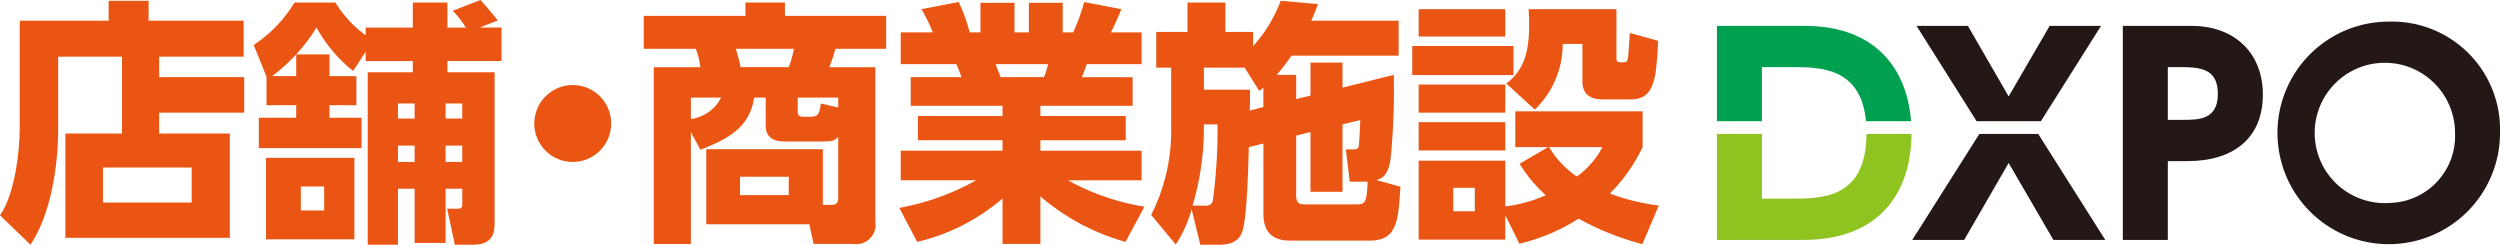
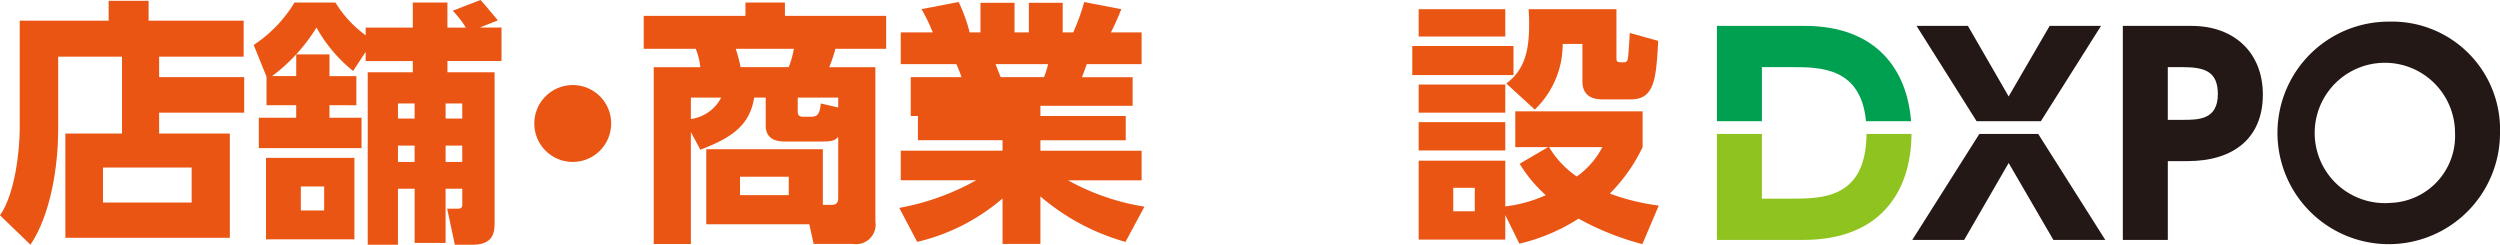
<svg xmlns="http://www.w3.org/2000/svg" width="220.587" height="21.593" viewBox="0 0 220.587 21.593">
  <g id="bnr_left_store2_head.svg" transform="translate(-1704 -667)">
    <g id="logo-dxpo" transform="translate(1855.492 668.908)">
      <path id="パス_12109" data-name="パス 12109" d="M727.029,69.609h2.678c2.463,0,6.059.021,6.506,4.767h3.976c-.349-4.547-3.067-8.408-9.4-8.408h-7.728v8.408h3.969Z" transform="translate(-723.059 -65.593)" fill="#00a051" />
      <path id="パス_12110" data-name="パス 12110" d="M729.589,98.381h-2.56v-5.71h-3.969v9.351h7.61c6.864,0,9.526-4.316,9.558-9.351h-3.97C736.216,98.379,732.345,98.381,729.589,98.381Z" transform="translate(-723.059 -82.761)" fill="#8fc31f" />
      <path id="パス_12111" data-name="パス 12111" d="M777.259,92.671l-5.918,9.351h4.58l3.923-6.788,3.946,6.788h4.58l-5.918-9.351Z" transform="translate(-754.103 -82.762)" fill="#231815" />
      <path id="パス_12112" data-name="パス 12112" d="M788.671,65.969h-4.533l-3.617,6.224-3.594-6.224h-4.533l5.3,8.408h5.67Z" transform="translate(-754.78 -65.592)" fill="#231815" />
      <path id="パス_12113" data-name="パス 12113" d="M829.433,65.969h-6.06V84.853h3.97V77.9h1.738c4.11,0,6.648-2.067,6.648-5.872C835.728,68.364,833.238,65.969,829.433,65.969Zm-.8,8.291h-1.292V69.609h1.292c1.926,0,3.124.353,3.124,2.373C831.759,74.26,830.044,74.26,828.634,74.26Z" transform="translate(-787.558 -65.593)" fill="#231815" />
      <path id="パス_12114" data-name="パス 12114" d="M871.734,64.915a9.818,9.818,0,1,0,9.748,9.818A9.524,9.524,0,0,0,871.734,64.915Zm0,16a6.191,6.191,0,1,1,5.778-6.178A5.9,5.9,0,0,1,871.734,80.911Z" transform="translate(-812.386 -64.915)" fill="#231815" />
    </g>
    <g id="logo_retail" transform="translate(1704 667)">
      <path id="パス_16019" data-name="パス 16019" d="M14.04,11.621h7.507v3.133H14.04V16.6H20.28V25.8H5.766V16.6h5V9.818H5.132v6.424c0,3.381-.7,7.574-2.443,10.166L0,23.815c1.311-1.872,1.74-5.658,1.74-7.685V6.64H9.586V4.883h3.526V6.64H21.5V9.818H14.04ZM16.911,19.6H9.089v3.088h7.822Z" transform="translate(0 -4.815)" fill="#ea5514" />
      <path id="パス_16020" data-name="パス 16020" d="M15.543,11.6,14.412,8.806a11.746,11.746,0,0,0,3.6-3.742h3.617A9.946,9.946,0,0,0,24.292,7.95V7.273h4.16V5.064h3.054V7.273h1.628A9.008,9.008,0,0,0,31.98,5.785l2.442-.946c.225.225,1.039,1.194,1.536,1.8l-1.6.631h1.921v2.953h-4.77v.993h4.16V24.47c0,.9-.113,1.962-1.966,1.962H32.161l-.679-3.179h.951c.294,0,.384-.135.384-.337V21.494H31.345v4.779H28.612V21.494H27.141v4.938H24.474V11.218h3.978v-.993h-4.16V9.415L23.185,11.1a12.958,12.958,0,0,1-3.232-3.832,15.351,15.351,0,0,1-3.913,4.282h2.125V9.638H21.1v1.917h2.373v2.569H21.1V15.23H23.93v2.682H14.864V15.23h3.3V14.124H15.543ZM23.3,25.958H15.5V18.767h7.8ZM20.63,21.292H18.572v2.117H20.63Zm7.982-7.325H27.142V15.3h1.469Zm0,3.718H27.142v1.443h1.469Zm4.2-3.718H31.347V15.3h1.469Zm0,3.718H31.347v1.443h1.469Z" transform="translate(7.972 -4.839)" fill="#ea5514" />
      <path id="パス_16021" data-name="パス 16021" d="M37.135,13.052a3.391,3.391,0,1,1-3.392-3.38,3.382,3.382,0,0,1,3.392,3.38" transform="translate(16.791 -2.166)" fill="#ea5514" />
      <path id="パス_16022" data-name="パス 16022" d="M42.087,24.548V17.921H52.374v4.914h.746c.52,0,.61-.249.61-.654V16.84c-.292.315-.542.405-1.4.405H49.05c-.407,0-1.718,0-1.718-1.4V13.37H46.314c-.384,2.411-1.9,3.515-4.748,4.6l-.837-1.555v9.871H37.452v-15.6h4.114a6.222,6.222,0,0,0-.408-1.622h-4.59V6.157h8.976V4.984h3.484V6.157h8.931V9.064H53.481a13.237,13.237,0,0,1-.542,1.622h4.069V24.3a1.718,1.718,0,0,1-1.945,1.983h-3.5l-.385-1.735Zm-1.358-9.287A3.528,3.528,0,0,0,43.4,13.37H40.729Zm8.636-4.576a8.878,8.878,0,0,0,.454-1.622H44.687a12.787,12.787,0,0,1,.429,1.622Zm0,9.67h-4.3v1.623h4.3Zm4.365-6.109V13.37H50.157v1.238c0,.45.317.45.5.45h.519c.587,0,.906,0,1.019-1.171Z" transform="translate(20.23 -4.759)" fill="#ea5514" />
-       <path id="パス_16023" data-name="パス 16023" d="M71.048,26.119a19.648,19.648,0,0,1-7.507-4.012V26.3H60.2V22.289a17.824,17.824,0,0,1-7.53,3.83l-1.583-3a21.831,21.831,0,0,0,6.784-2.435H51.218V18.073H60.2v-.924H52.734v-2.14H60.2v-.9H52.1V11.583h4.476a10.282,10.282,0,0,0-.454-1.149H51.218v-2.8h2.827a15.539,15.539,0,0,0-.994-2.05l3.277-.632A14.461,14.461,0,0,1,57.3,7.637h.951V5.023h3.007V7.637h1.266V5.023h2.984V7.637h.927a18.993,18.993,0,0,0,.972-2.682l3.277.632c-.249.609-.564,1.353-.926,2.05h2.713v2.8H67.634c-.135.36-.3.857-.43,1.149H71.68v2.524H63.541v.9h7.53v2.14h-7.53v.924h8.931v2.614H65.983a20.522,20.522,0,0,0,6.738,2.322Zm-7.19-14.537a6.715,6.715,0,0,0,.36-1.149H59.585c.067.18.429,1.1.452,1.149Z" transform="translate(28.259 -4.776)" fill="#ea5514" />
-       <path id="パス_16024" data-name="パス 16024" d="M74.009,17.8c-.047,2.007-.16,6.177-.567,7.438-.384,1.173-1.626,1.173-2.17,1.173H69.734l-.767-3.134a10.8,10.8,0,0,1-1.4,3.111l-2.17-2.614a16.36,16.36,0,0,0,1.764-7.732V10.787H65.845V7.632H68.6V5.04h3.346V7.632h2.443V8.895a12.8,12.8,0,0,0,2.442-4.012l3.277.292a14.626,14.626,0,0,1-.587,1.465h7.71V9.729H77.783a19.12,19.12,0,0,1-1.311,1.69H78.19v2.14l1.266-.315V10.336h2.827v2.209l4.523-1.126a63.372,63.372,0,0,1-.272,7.323c-.2,1.6-.814,1.827-1.266,1.962l2.125.587c-.2,3.11-.317,4.756-2.737,4.756h-6.8c-.792,0-2.555,0-2.555-2.367v-6.2Zm-3.822,5.161c.52,0,.61-.247.657-.5a45.424,45.424,0,0,0,.405-6.671h-1.2v.36a24.092,24.092,0,0,1-1,6.806Zm5.11-8.7V12.545a2.156,2.156,0,0,1-.362.294l-1.289-2.052H70.051v1.938h4.069c0,.474,0,.789-.023,1.848Zm7.62,6.581L82.576,18h.632c.25,0,.5-.023.52-.384.023-.158.115-1.825.115-2.209l-1.561.384v5.95H79.456V16.468l-1.266.315v5.3c0,.766.452.766.814.766H83.48c.815,0,.927-.135,1.019-2.007Z" transform="translate(36.176 -4.815)" fill="#ea5514" />
+       <path id="パス_16023" data-name="パス 16023" d="M71.048,26.119a19.648,19.648,0,0,1-7.507-4.012V26.3H60.2V22.289a17.824,17.824,0,0,1-7.53,3.83l-1.583-3a21.831,21.831,0,0,0,6.784-2.435H51.218V18.073H60.2v-.924H52.734v-2.14H60.2H52.1V11.583h4.476a10.282,10.282,0,0,0-.454-1.149H51.218v-2.8h2.827a15.539,15.539,0,0,0-.994-2.05l3.277-.632A14.461,14.461,0,0,1,57.3,7.637h.951V5.023h3.007V7.637h1.266V5.023h2.984V7.637h.927a18.993,18.993,0,0,0,.972-2.682l3.277.632c-.249.609-.564,1.353-.926,2.05h2.713v2.8H67.634c-.135.36-.3.857-.43,1.149H71.68v2.524H63.541v.9h7.53v2.14h-7.53v.924h8.931v2.614H65.983a20.522,20.522,0,0,0,6.738,2.322Zm-7.19-14.537a6.715,6.715,0,0,0,.36-1.149H59.585c.067.18.429,1.1.452,1.149Z" transform="translate(28.259 -4.776)" fill="#ea5514" />
      <path id="パス_16025" data-name="パス 16025" d="M89.159,11.176H80.228V8.607h8.931Zm-.724-3.4H80.792V5.361h7.643Zm0,6.716H80.792V12.01h7.643Zm3.774,3.043H89.316V14.377h11.236v3.155a14.756,14.756,0,0,1-2.894,4.1,19.588,19.588,0,0,0,4.318,1.058l-1.446,3.4A24.333,24.333,0,0,1,94.9,23.843a16.8,16.8,0,0,1-5.223,2.209l-1.243-2.524v2.164H80.792V18.728h7.643v4.034a12.053,12.053,0,0,0,3.572-.991A12.2,12.2,0,0,1,89.7,19Zm-3.774.294H80.792v-2.5h7.643Zm-2.692,3.291h-1.9V23.19h1.9Zm12.5-15.756V9.688c0,.362.112.362.655.362.317,0,.34-.227.385-.542.022-.315.09-1.216.135-2.05l2.51.7c-.182,3.266-.294,5.161-2.4,5.161H96.981c-.972,0-1.741-.407-1.741-1.578V8.427H93.5a8,8,0,0,1-2.463,5.792l-2.512-2.3c1.741-1.285,2.013-3.178,2.013-5.228,0-.362,0-.609-.045-1.331ZM92.3,17.532a8.281,8.281,0,0,0,2.442,2.592A7.248,7.248,0,0,0,97,17.532Z" transform="translate(44.384 -4.551)" fill="#ea5514" />
    </g>
  </g>
</svg>